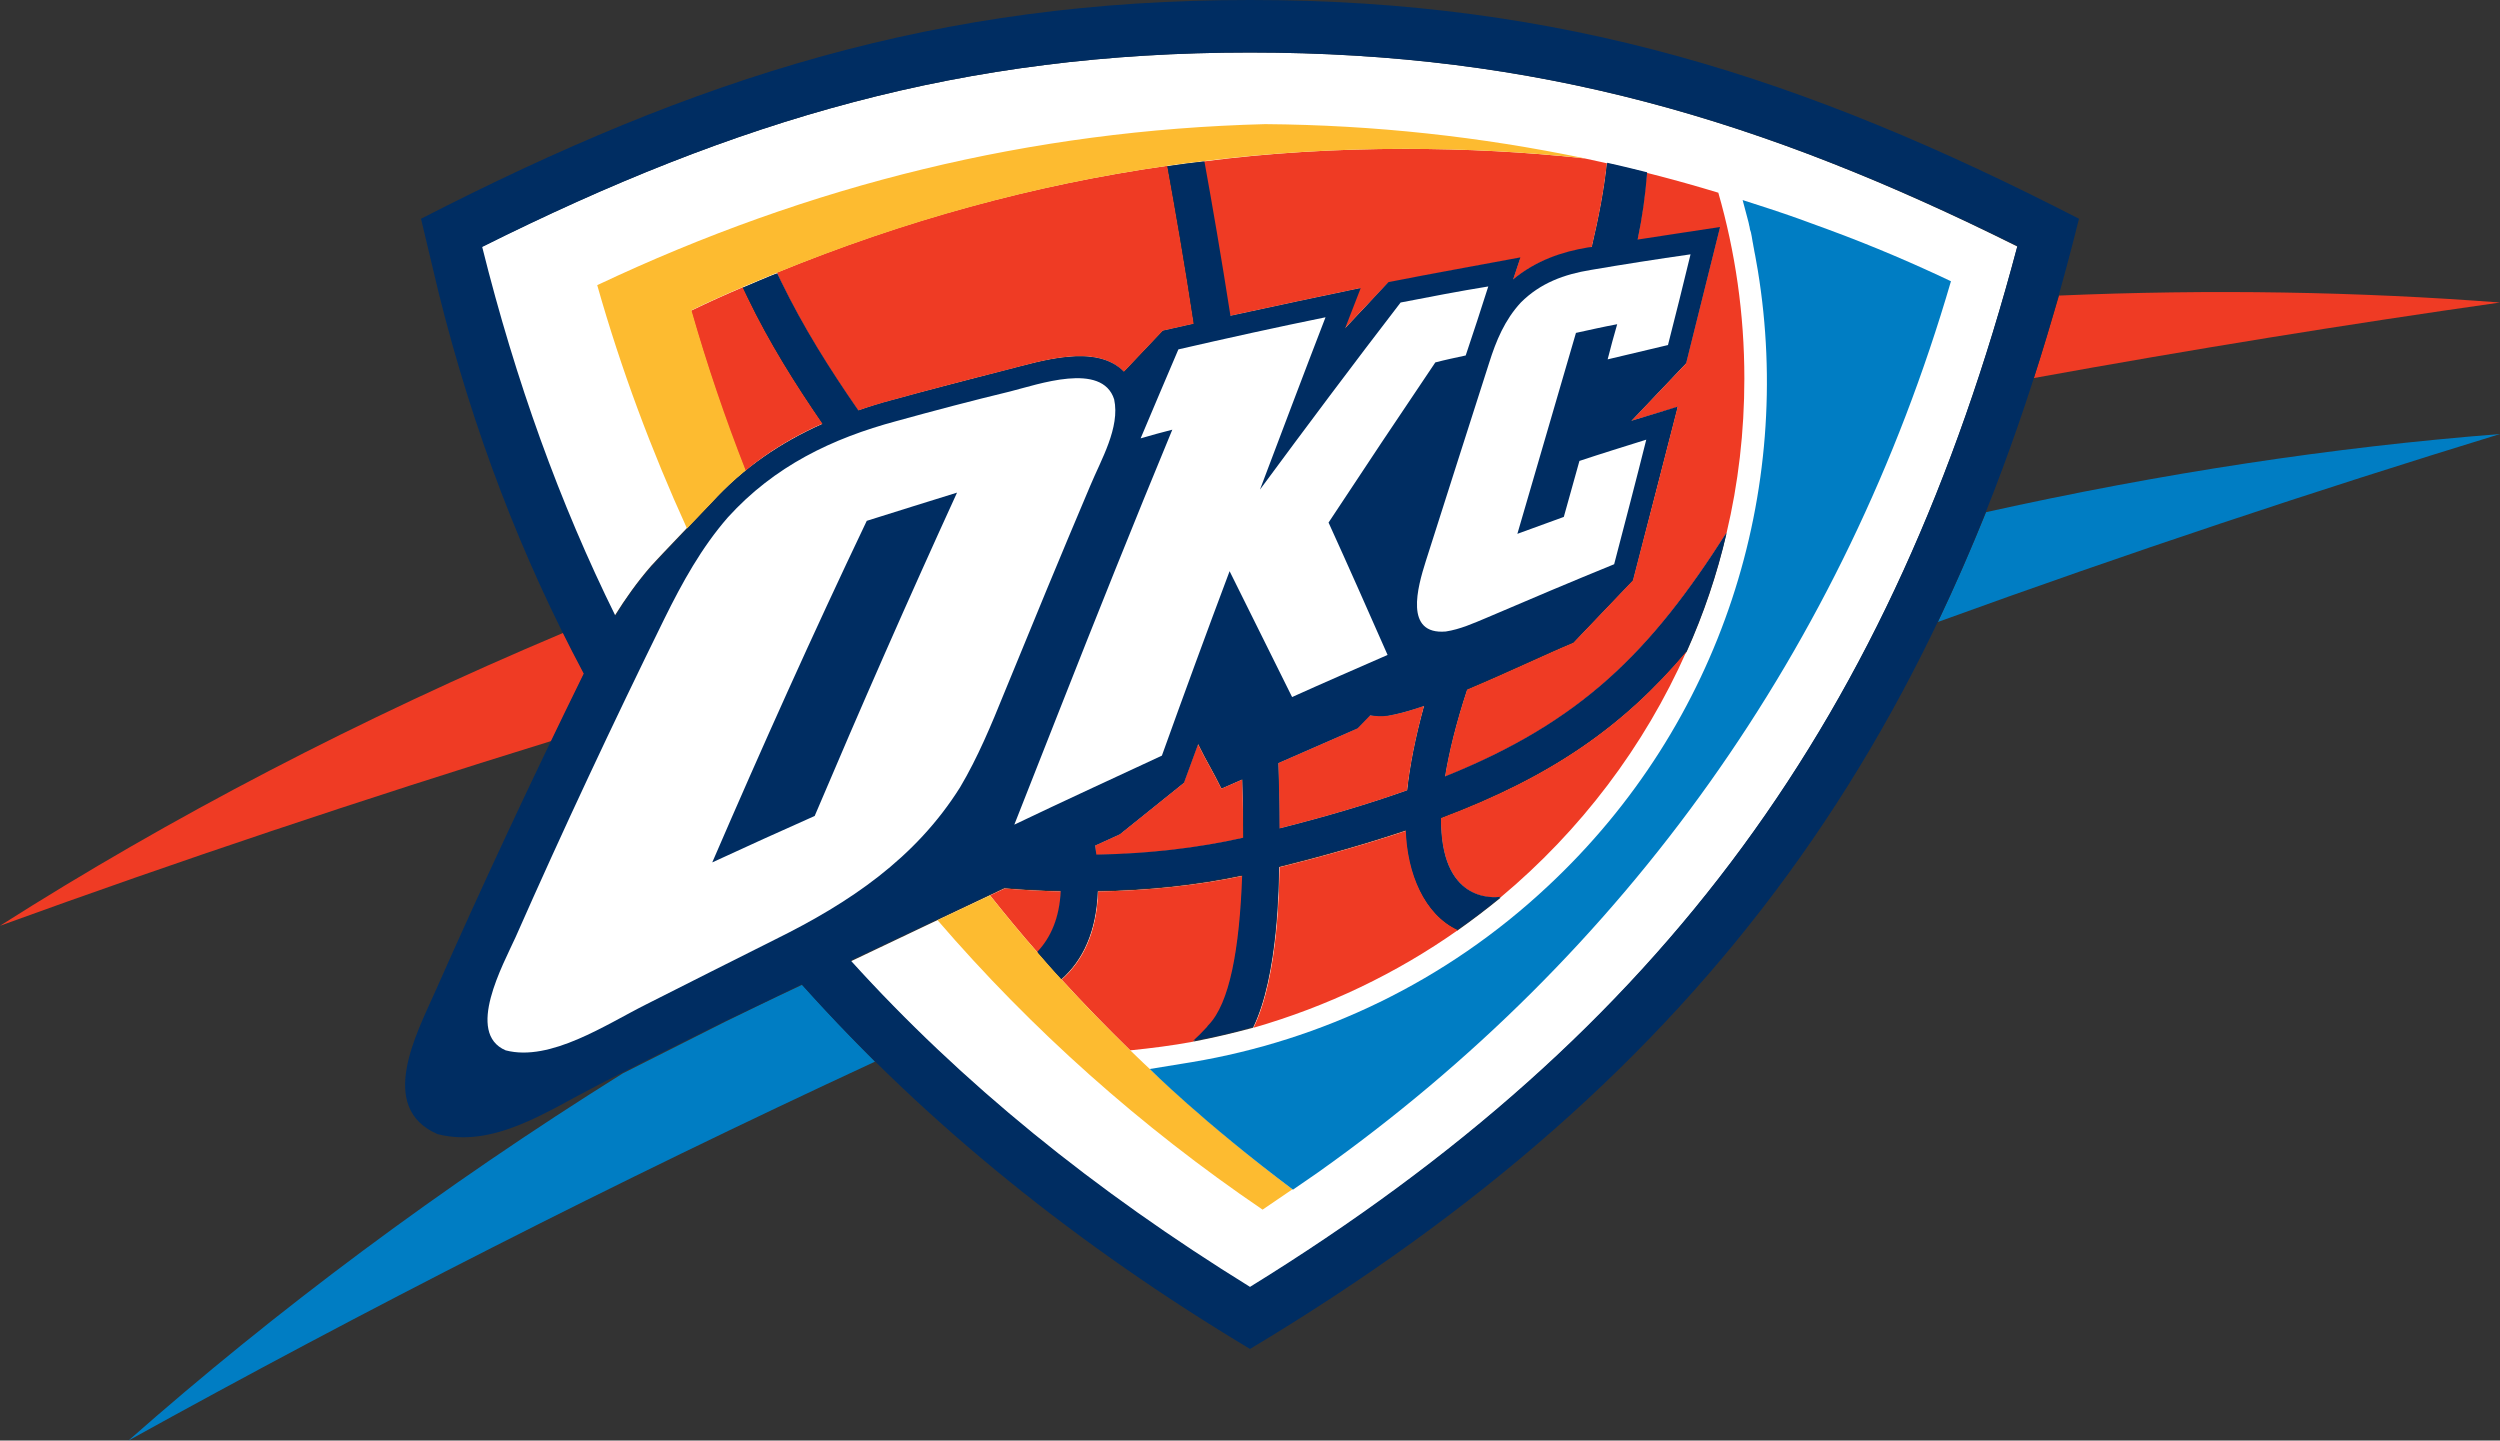
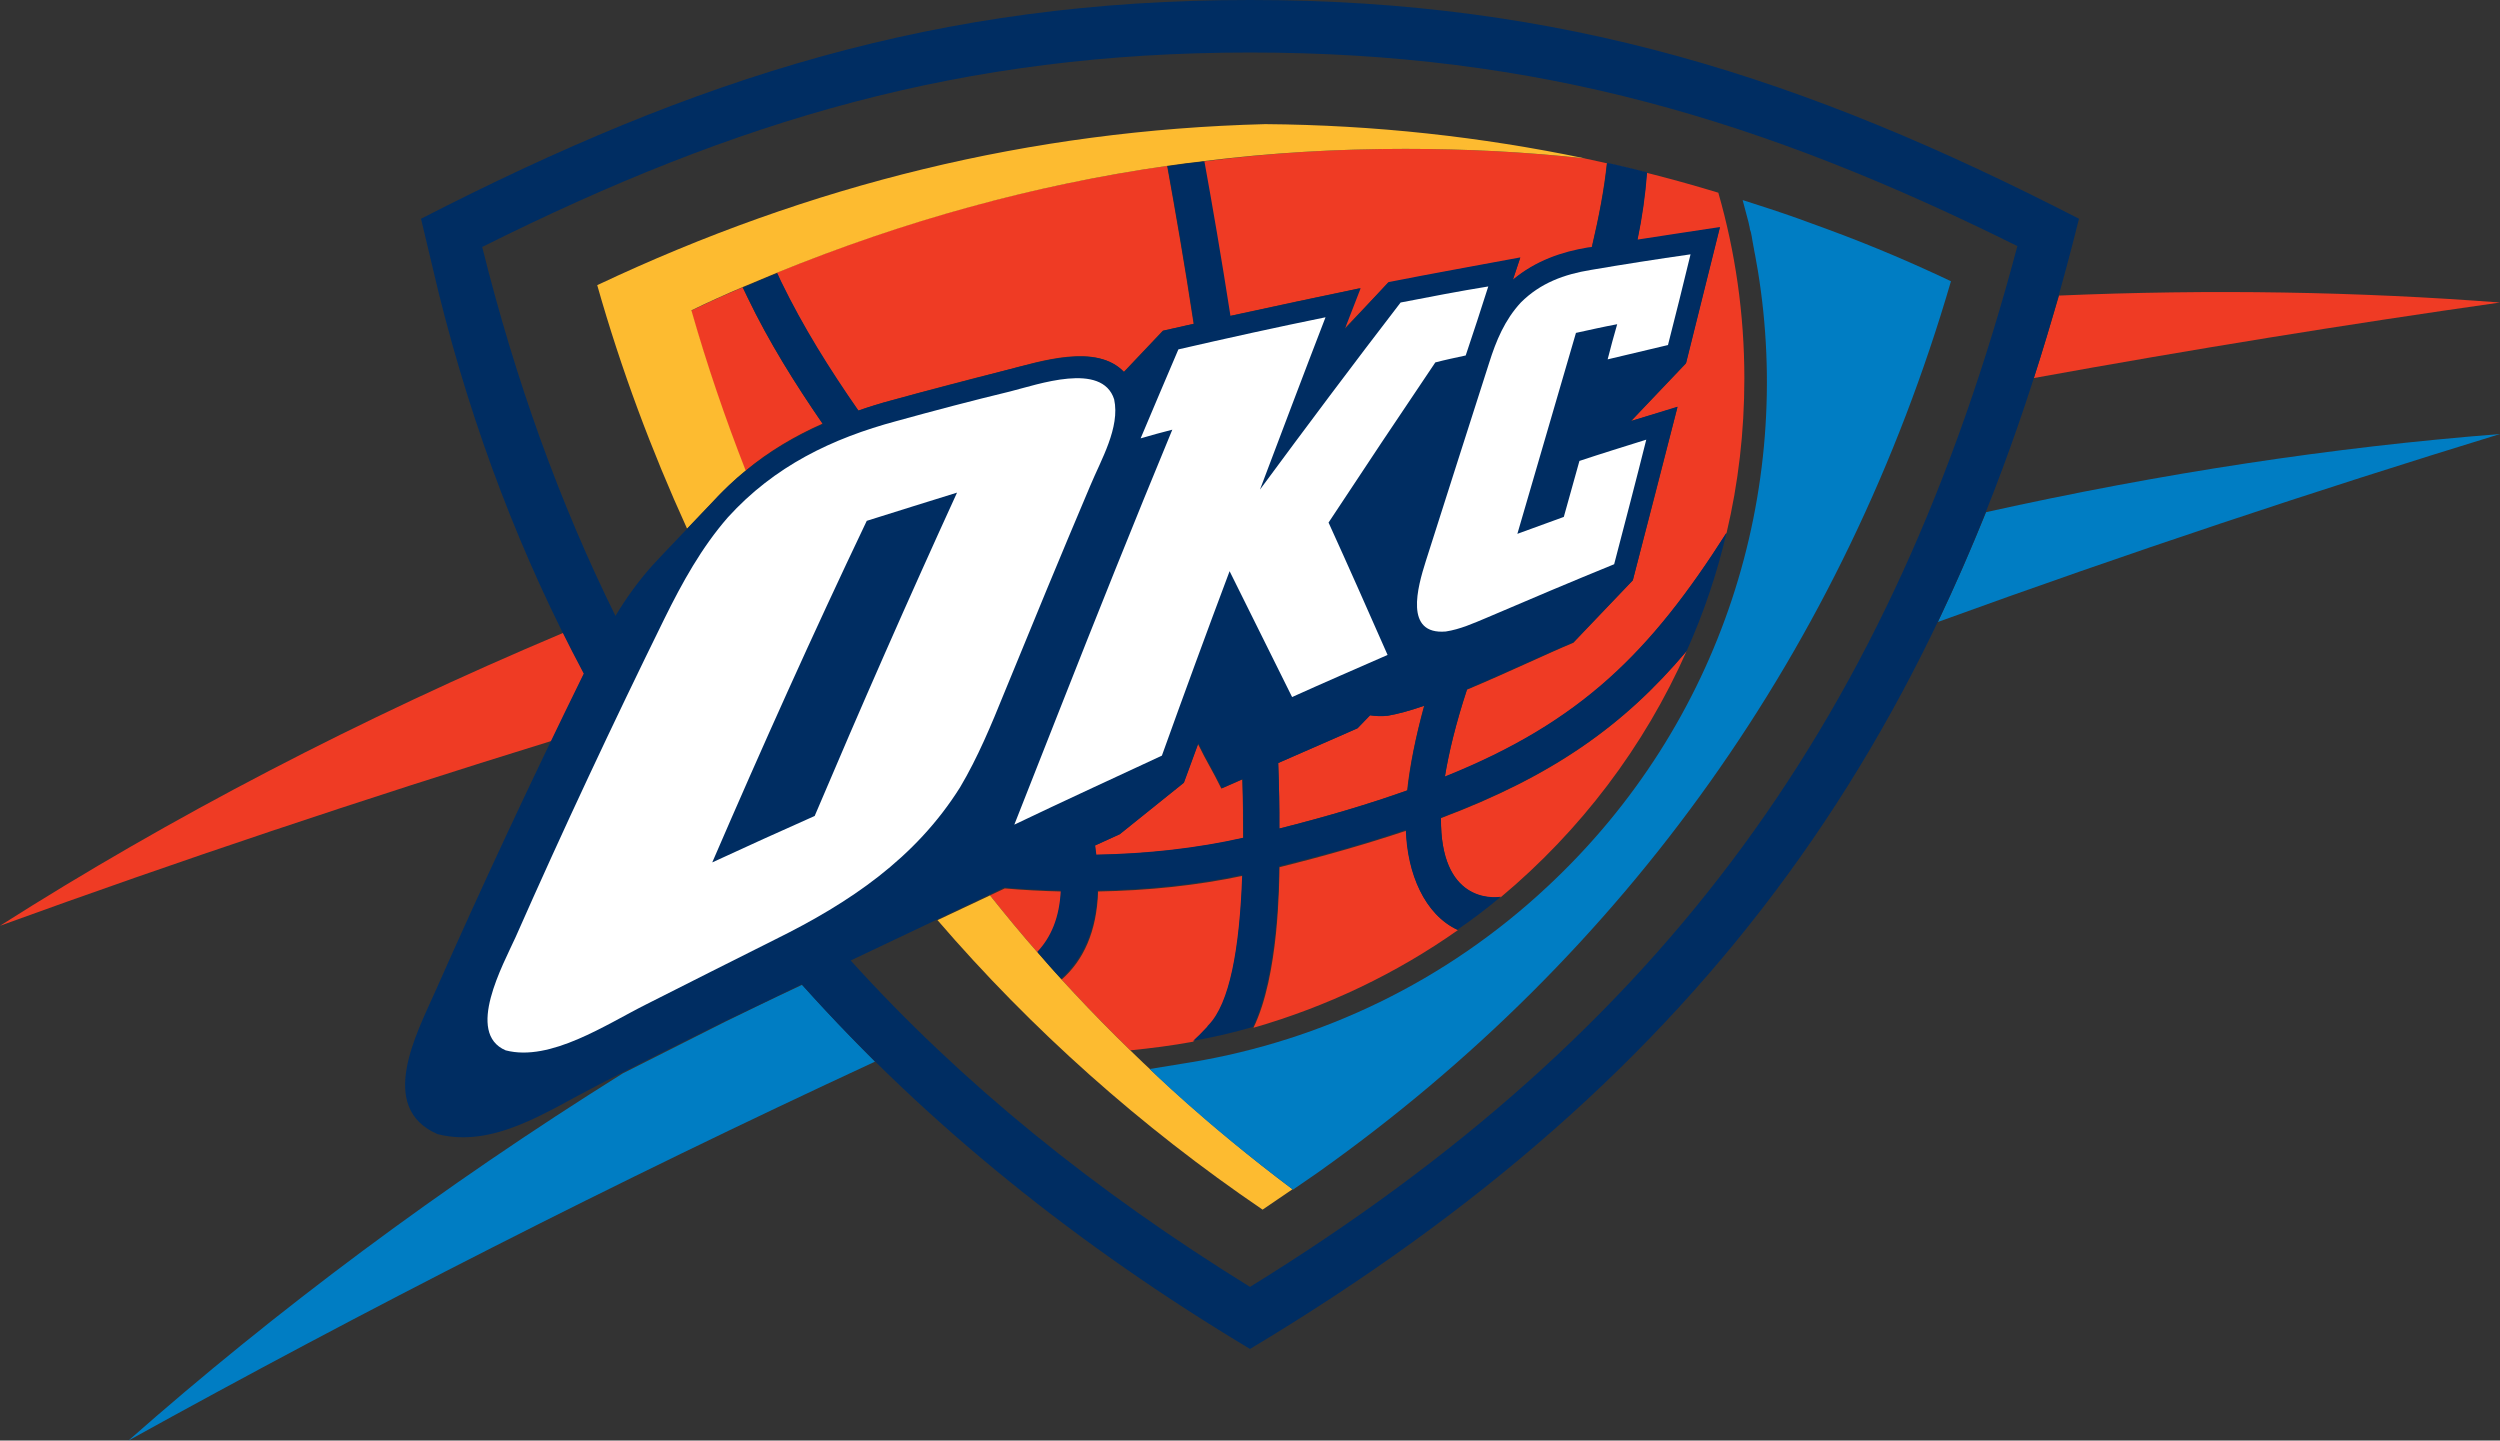
<svg xmlns="http://www.w3.org/2000/svg" version="1.1" id="Layer_1" x="0px" y="0px" viewBox="0 0 576 331.9" style="enable-background:new 0 0 576 331.9;" xml:space="preserve">
  <rect x="0" y="0" width="576" height="331.9" fill="#333333" stroke="none" />
  <style type="text/css">
	.st0{fill:#007DC3;}
	.st1{fill:#EF3B24;}
	.st2{fill:#FFFFFF;}
	.st3{fill:#FDBB30;}
	.st4{fill:#002D62;}
</style>
  <g>
    <g>
      <g>
        <path class="st0" d="M457.6,118c40.5-9,80.1-15,118.4-18c-42.4,13-85.7,27.4-129.5,43.3C450.4,135.1,454.1,126.6,457.6,118z      M29.6,331.9c33.9-29.9,72-58.4,113.9-84.6c7.9-4,15.7-7.9,23.6-11.9c3.3-1.6,9.6-4.7,17.7-8.5c5.4,6,11,11.9,16.8,17.7     C141.4,272.5,84,301.8,29.6,331.9z" />
        <path class="st1" d="M474.4,68.1c35-1.5,69-0.9,101.6,1.6c-35.2,5-71,10.8-107.4,17.4C470.6,80.9,472.5,74.5,474.4,68.1z      M0,213.3c39.3-25,82.8-47.7,129.8-67.5c1.6,3.1,3.2,6.3,4.8,9.4c-2.5,5.2-5,10.3-7.5,15.5C83.4,184.2,41,198.4,0,213.3z" />
-         <path class="st2" d="M252.3,194.8l5.7-2.6l14.7-11.8l3.3-9c2.1,4.3,3.3,6,5.4,10.3l4.8-2.1c0.2,4.7,0.2,9.2,0.2,13.5     c-10.6,2.4-22,3.7-33.9,3.9L252.3,194.8z M294.5,175.8c6.1-2.7,12.2-5.3,18.2-8l2.9-3c1.2,0.2,2.6,0.2,4.1,0.1     c2.4-0.4,5.3-1.2,8.4-2.3c-2,7.5-3.3,13.9-3.9,19.5c-8.7,3.1-18.4,6-29.5,8.8C294.8,186.1,294.7,181,294.5,175.8z M288,12.1     c66.2,0,118.2,15.5,176.8,44.7C436.1,165,383.6,237.6,288,296.7c-35.9-22.2-66.5-47-92-75.2c11.4-5.4,24.1-11.5,35.4-16.8     c4.6,0.4,8.9,0.6,13,0.7c-0.2,6.2-2.2,10.8-5.4,14.1c1.8,2.1,3.7,4.2,5.5,6.2c5-4.4,8.1-11,8.4-20.3c11.6-0.2,22.9-1.4,33.3-3.6     c-0.6,17-3,29.6-7.8,34.6c-0.2,0.2-0.3,0.3-0.3,0.4c-1.2,1.3-2.3,2.4-3.2,3.2c4.7-0.9,9.3-2,13.8-3.2c5.9-12.1,5.9-33.3,6-37     c10.9-2.7,20.5-5.5,29.2-8.4c0.3,10,4.3,19.5,11.9,23c3.4-2.4,6.8-5,10-7.6c-1.9,0.3-14,1.1-13.8-18.2     c25.5-9.6,42-21.2,56.6-38.4c3.9-8.7,7-17.8,9.2-27.3c-17.5,27.5-33.5,43.6-64.9,56.2c0.9-5.5,2.5-12.2,5.1-20.1     c9.1-3.8,18.7-8.4,24.5-10.8l13.7-14.4c3.5-13.3,6.9-26.6,10.3-39.9L375.8,97l12.6-13.2c2.6-10.4,5.2-20.9,7.8-31.3     c-6.3,0.9-12.6,1.9-19,2.9c1.1-5.2,1.8-10.4,2.2-15.5c-3-0.8-6.1-1.5-9.2-2.2c-0.6,5.8-1.8,12.2-3.5,19.4l-0.9,0.1     c-5.9,1-12,2.9-17.3,7.4l1.7-5.1c-10.2,1.8-20.3,3.7-30.4,5.7l-10.1,10.6l0.3-0.9l3.3-8.5c-10,2.1-20,4.2-30,6.4     c-2.1-13.5-4.2-25.7-6-35.6c-2.8,0.3-5.7,0.7-8.5,1.1c1.8,10,4,22.5,6.1,36.3l-7.1,1.6l-9,9.5c-6.3-6.7-19.1-2.5-27.2-0.4     c-8.8,2.2-17.5,4.5-26.2,6.9c-2.6,0.7-5.2,1.5-7.8,2.4c-6.6-9.4-12.7-19.2-17.8-29.7l-0.9-1.9c-2.6,1.1-5.3,2.2-7.9,3.3l1.1,2.3     c4.9,10.2,10.9,19.8,17.3,29.1c-9.4,4.2-18.1,10-25.7,18.3c0,0-12.3,12.8-13.7,14.4c-3.2,3.7-5.9,7.5-8.4,11.5     c-12.9-25.9-23.1-54.1-30.7-85C169.8,27.6,221.7,12.1,288,12.1z" />
        <path class="st1" d="M252.3,194.8l5.7-2.6l14.7-11.8l3.3-9c2.1,4.3,3.3,6,5.4,10.3l4.8-2.1c0.2,4.7,0.2,9.2,0.2,13.5     c-10.6,2.4-22,3.7-33.9,3.9L252.3,194.8z M294.5,175.8c6.1-2.7,12.2-5.3,18.2-8l2.9-3c1.2,0.2,2.6,0.2,4.1,0.1     c2.4-0.4,5.3-1.2,8.4-2.3c-2,7.5-3.3,13.9-3.9,19.5c-8.7,3.1-18.4,6-29.5,8.8C294.8,186.1,294.7,181,294.5,175.8z M179,62.8     c29.2-12,59.1-20.2,89.9-24.6c1.8,10,4,22.5,6.1,36.4l-7.1,1.6l-9,9.5c-6.3-6.7-19.1-2.5-27.2-0.4c-8.8,2.2-17.5,4.5-26.2,6.9     c-2.6,0.7-5.2,1.5-7.8,2.4c-6.6-9.4-12.7-19.2-17.8-29.7L179,62.8z M171.7,108.5c-4.8-12-8.9-24.4-12.5-36.9     c3.9-1.9,7.9-3.7,11.9-5.4l1.1,2.3c4.9,10.2,10.9,19.8,17.3,29.1C183.2,100.4,177.2,103.9,171.7,108.5z M239.1,219.5     c-3.8-4.3-7.4-8.7-11-13.2l3.4-1.6c4.6,0.4,8.9,0.6,13,0.7C244.2,211.6,242.2,216.2,239.1,219.5z M274.9,240     c-4.8,0.9-9.6,1.5-14.5,2c-5.4-5.3-10.7-10.7-15.8-16.3c5-4.4,8.1-11,8.4-20.3c11.6-0.2,22.9-1.4,33.3-3.6     c-0.6,17-3,29.6-7.8,34.6c-0.2,0.2-0.3,0.3-0.3,0.4C276.9,238.1,275.8,239.2,274.9,240z M335.9,214.3     c-14.2,10-30.1,17.6-47.1,22.5c5.9-12.1,5.9-33.3,6-37c10.9-2.7,20.5-5.5,29.2-8.4C324.3,201.3,328.3,210.8,335.9,214.3z      M388.6,150c-9.8,22.1-24.5,41.4-42.8,56.7c-1.9,0.3-14,1.1-13.8-18.2C357.5,178.9,374.1,167.3,388.6,150z M323.7,34.3     c14,0,27.8,0.7,41.4,2.2c10.4,2.2,20.6,4.8,30.8,7.9c3.9,13.6,6,27.9,6,42.8c0,12.3-1.4,24.2-4.1,35.6     c-17.5,27.5-33.5,43.6-64.9,56.2c0.9-5.5,2.5-12.2,5.1-20.1c9.1-3.8,18.7-8.4,24.5-10.8l13.7-14.4c3.5-13.3,6.9-26.6,10.3-39.9     L375.8,97l12.6-13.2c2.6-10.4,5.2-20.9,7.8-31.3c-6.3,0.9-12.6,1.9-19,2.9c1.1-5.2,1.8-10.4,2.2-15.5c-3-0.8-6.1-1.5-9.2-2.2     c-0.6,5.8-1.8,12.2-3.5,19.4l-0.9,0.1c-5.9,1-12,2.9-17.3,7.4l1.7-5.1c-10.2,1.8-20.3,3.7-30.4,5.7l-10.1,10.6l0.3-0.9l3.3-8.5     c-10,2.1-20,4.2-30,6.4c-2.1-13.5-4.2-25.7-6-35.6C292.6,35.2,308,34.3,323.7,34.3z" />
        <path class="st3" d="M158.3,121.8c-8.2-18-15.2-36.7-20.7-56.1c49.1-23.2,99.9-35.7,153.9-37.1c25.2,0.2,49.7,2.9,73.7,7.9     c-13.6-1.5-27.4-2.2-41.4-2.2c-15.7,0-31.1,0.9-46.3,2.8c-2.8,0.3-5.7,0.7-8.5,1.1c-30.8,4.4-60.7,12.7-89.9,24.6     c-2.6,1.1-5.3,2.2-7.9,3.3c-4,1.7-8,3.5-11.9,5.4c3.6,12.6,7.8,24.9,12.5,36.9c-2.7,2.2-5.3,4.7-7.8,7.4L158.3,121.8z      M290.9,278.7c-28.1-19.1-53.2-41.5-74.9-66.7l12.1-5.7c3.6,4.5,7.2,8.9,11,13.2c1.8,2.1,3.7,4.2,5.5,6.2     c16.1,17.6,33.9,33.8,53.2,48.3C295.5,275.6,293.2,277.1,290.9,278.7z" />
        <path class="st4" d="M252.3,194.8l0.3,2.1c11.8-0.2,23.3-1.5,33.9-3.9c0-4.3-0.1-8.8-0.2-13.5l-4.8,2.1c-2.1-4.3-3.3-6-5.4-10.3     l-3.3,9L258,192.2L252.3,194.8z M294.5,175.8c0.2,5.2,0.3,10.3,0.3,15.1c11.1-2.8,20.8-5.7,29.5-8.8c0.6-5.6,1.8-12.1,3.9-19.5     c-3.2,1.1-6.1,1.9-8.4,2.3c-1.5,0.2-2.9,0.1-4.1-0.1l-2.9,3C306.7,170.5,300.6,173.1,294.5,175.8z M288,12.1     c-66.3,0-118.2,15.5-176.9,44.8c7.7,30.9,17.9,59.1,30.7,85c2.4-4,5.2-7.9,8.4-11.5c1.4-1.6,13.7-14.4,13.7-14.4     c7.5-8.3,16.2-14.1,25.7-18.3c-6.4-9.3-12.4-18.9-17.3-29.1l-1.1-2.3c2.6-1.1,5.2-2.3,7.9-3.3l0.9,1.9     c5.1,10.5,11.2,20.2,17.8,29.7c2.6-0.9,5.1-1.7,7.8-2.4c8.7-2.4,17.5-4.6,26.2-6.9c8.1-2,20.9-6.2,27.2,0.4l9-9.5l7.1-1.6     c-2.1-13.8-4.3-26.4-6.1-36.3c2.8-0.4,5.7-0.8,8.5-1.1c1.8,9.9,3.9,22.1,6,35.6c10-2.2,20-4.3,30-6.4l-3.3,8.5l-0.3,0.9L319.9,65     c10.1-2,20.3-3.8,30.4-5.7l-1.7,5.1c5.3-4.4,11.3-6.4,17.3-7.4l0.9-0.1c1.7-7.2,2.9-13.6,3.5-19.4c3.1,0.7,6.1,1.4,9.2,2.2     c-0.4,5.2-1.1,10.3-2.2,15.5c6.3-1,12.6-1.9,19-2.9c-2.6,10.4-5.2,20.9-7.8,31.3L375.8,97l10.7-3.3c-3.4,13.3-6.9,26.6-10.3,40     L362.5,148c-5.8,2.4-15.3,6.9-24.5,10.8c-2.6,7.9-4.2,14.6-5.1,20.1c31.4-12.6,47.4-28.7,64.9-56.2c-2.2,9.5-5.3,18.6-9.2,27.3     c-14.6,17.3-31.1,28.8-56.6,38.4c-0.2,19.4,11.9,18.5,13.8,18.2c-3.2,2.7-6.5,5.2-10,7.6c-7.6-3.5-11.6-13-11.9-23     c-8.7,3-18.4,5.7-29.2,8.4c-0.1,3.7-0.2,24.9-6,37c-4.5,1.3-9.1,2.4-13.8,3.2c0.9-0.8,2-1.9,3.2-3.2c0.1-0.2,0.2-0.3,0.3-0.4     c4.9-5,7.2-17.5,7.8-34.6c-10.4,2.2-21.6,3.4-33.3,3.6c-0.3,9.3-3.5,15.9-8.4,20.3c-1.9-2-3.7-4.1-5.5-6.2     c3.1-3.3,5.1-7.8,5.4-14.1c-4.1-0.1-8.4-0.3-13-0.7c-11.2,5.3-24,11.4-35.4,16.8c25.5,28.2,56.1,53,92,75.2     c95.6-59,148.1-131.6,176.8-239.8C406.2,27.6,354.3,12.1,288,12.1z M97,50.4C160.5,17.8,216.1,0,288,0     c71.9,0,127.6,17.8,191,50.4c-29.5,118.7-85.7,197.3-191,260.4c-39.7-23.8-74.4-51.7-103.3-84c-8,3.9-14.4,6.9-17.7,8.5     c-9.9,4.9-19.9,9.9-29.8,15c-11.1,5.7-23.5,14.3-36.4,11c-14-6.1-4.8-23.2-0.5-32.9c10.9-24.6,22.3-49,34.2-73.2     c-14.3-26.8-25.5-55.9-33.4-87.6L97,50.4z" />
        <path class="st2" d="M366.5,62.2c-6.1,1-11.6,3-16.1,7.5c-3.7,4-5.7,8.8-7.3,13.9c-4.9,15.2-9.7,30.4-14.6,45.7     c-1.9,6-5,17,4.6,16.2c3.3-0.5,6.4-1.9,9.5-3.2c9.8-4.2,19.5-8.3,29.3-12.3c2.5-9.6,5-19.1,7.4-28.7c-5.1,1.6-10.3,3.2-15.4,4.9     c-1.2,4.3-2.4,8.6-3.6,12.9c-3.6,1.3-7.1,2.6-10.7,3.9c4.5-15.5,9-30.9,13.5-46.3c3.2-0.7,6.3-1.4,9.5-2     c-0.8,2.7-1.5,5.4-2.2,8.1c4.6-1.1,9.2-2.2,13.9-3.3c1.8-7,3.5-13.9,5.2-20.9C381.8,59.7,374.1,60.9,366.5,62.2z M322.7,69.7     C311.7,84,301,98.3,290.3,112.8c5-13.2,10-26.5,15.1-39.7c-11.3,2.3-22.6,4.8-33.9,7.4c-2.9,6.8-5.8,13.6-8.7,20.5     c2.4-0.7,4.9-1.4,7.3-2c-8.9,21.5-17.5,43-26,64.6c-3.5,8.8-6.9,17.6-10.4,26.4c11.3-5.4,22.6-10.6,34-15.9     c5.1-14.2,10.3-28.4,15.6-42.5c4.8,9.7,9.6,19.3,14.4,29c7.3-3.3,14.7-6.5,22-9.7c-4.5-10.2-9-20.4-13.6-30.5     c8.1-12.3,16.3-24.6,24.6-36.9c2.3-0.6,4.7-1.1,7-1.6c1.8-5.3,3.5-10.6,5.2-15.9C336.1,67.1,329.4,68.4,322.7,69.7z M187.7,188     c-7.9,3.5-15.8,7.1-23.6,10.7c11.4-26.4,23.2-52.7,35.6-78.7c6.9-2.2,13.8-4.3,20.8-6.5C209.2,138.2,198.3,163,187.7,188z      M206.6,97c-14.9,4-28.2,10.4-38.9,22.2c-6.1,7-10.5,15-14.6,23.3c-11.9,24.2-23.4,48.7-34.3,73.4c-2.9,6.4-11.6,22.1-2.3,26.1     c10.3,2.7,23.2-6,32.4-10.6c9.9-5,19.8-10,29.8-15c17-8.4,32.2-18.6,42.5-35c4.1-6.9,7.2-14.4,10.2-21.8     c6.5-15.9,13.1-31.9,19.8-47.7c2.5-6,6.9-13.4,5.5-19.9c-2.8-8.7-17.6-3.4-24-1.8C224,92.3,215.3,94.6,206.6,97z" />
      </g>
    </g>
    <path class="st0" d="M408.5,49c4.3,1.5,8.8,3.1,13.1,4.7C417.2,52.1,412.8,50.5,408.5,49z M407.7,48.1c4.6,1.5,9,3.1,13.3,4.7   c10.9,4,20.5,8.2,28.5,12c-24.6,84.3-74.9,155-145.8,205.3l-5.8,4c-20.8-15.6-33-27.8-33-27.8l9.8-1.6c29.7-5,58.3-18.4,81.9-40.5   c40.3-37.6,56.7-91.3,48.4-141.9c-0.2-1.1-0.4-2.3-0.6-3.4l-0.1-0.5l-0.1-0.5l-0.1-0.6l-0.1-0.5l-0.1-0.6l-0.1-0.5l-0.1-0.6   l-0.1-0.6l-0.1-0.5l-0.1-0.5l-0.2-0.6l-0.1-0.6l-0.1-0.4l-0.1-0.5l-0.1-0.4c-0.5-1.8-0.9-3.4-1.3-4.9   C403.4,46.7,405.6,47.4,407.7,48.1z" />
  </g>
</svg>